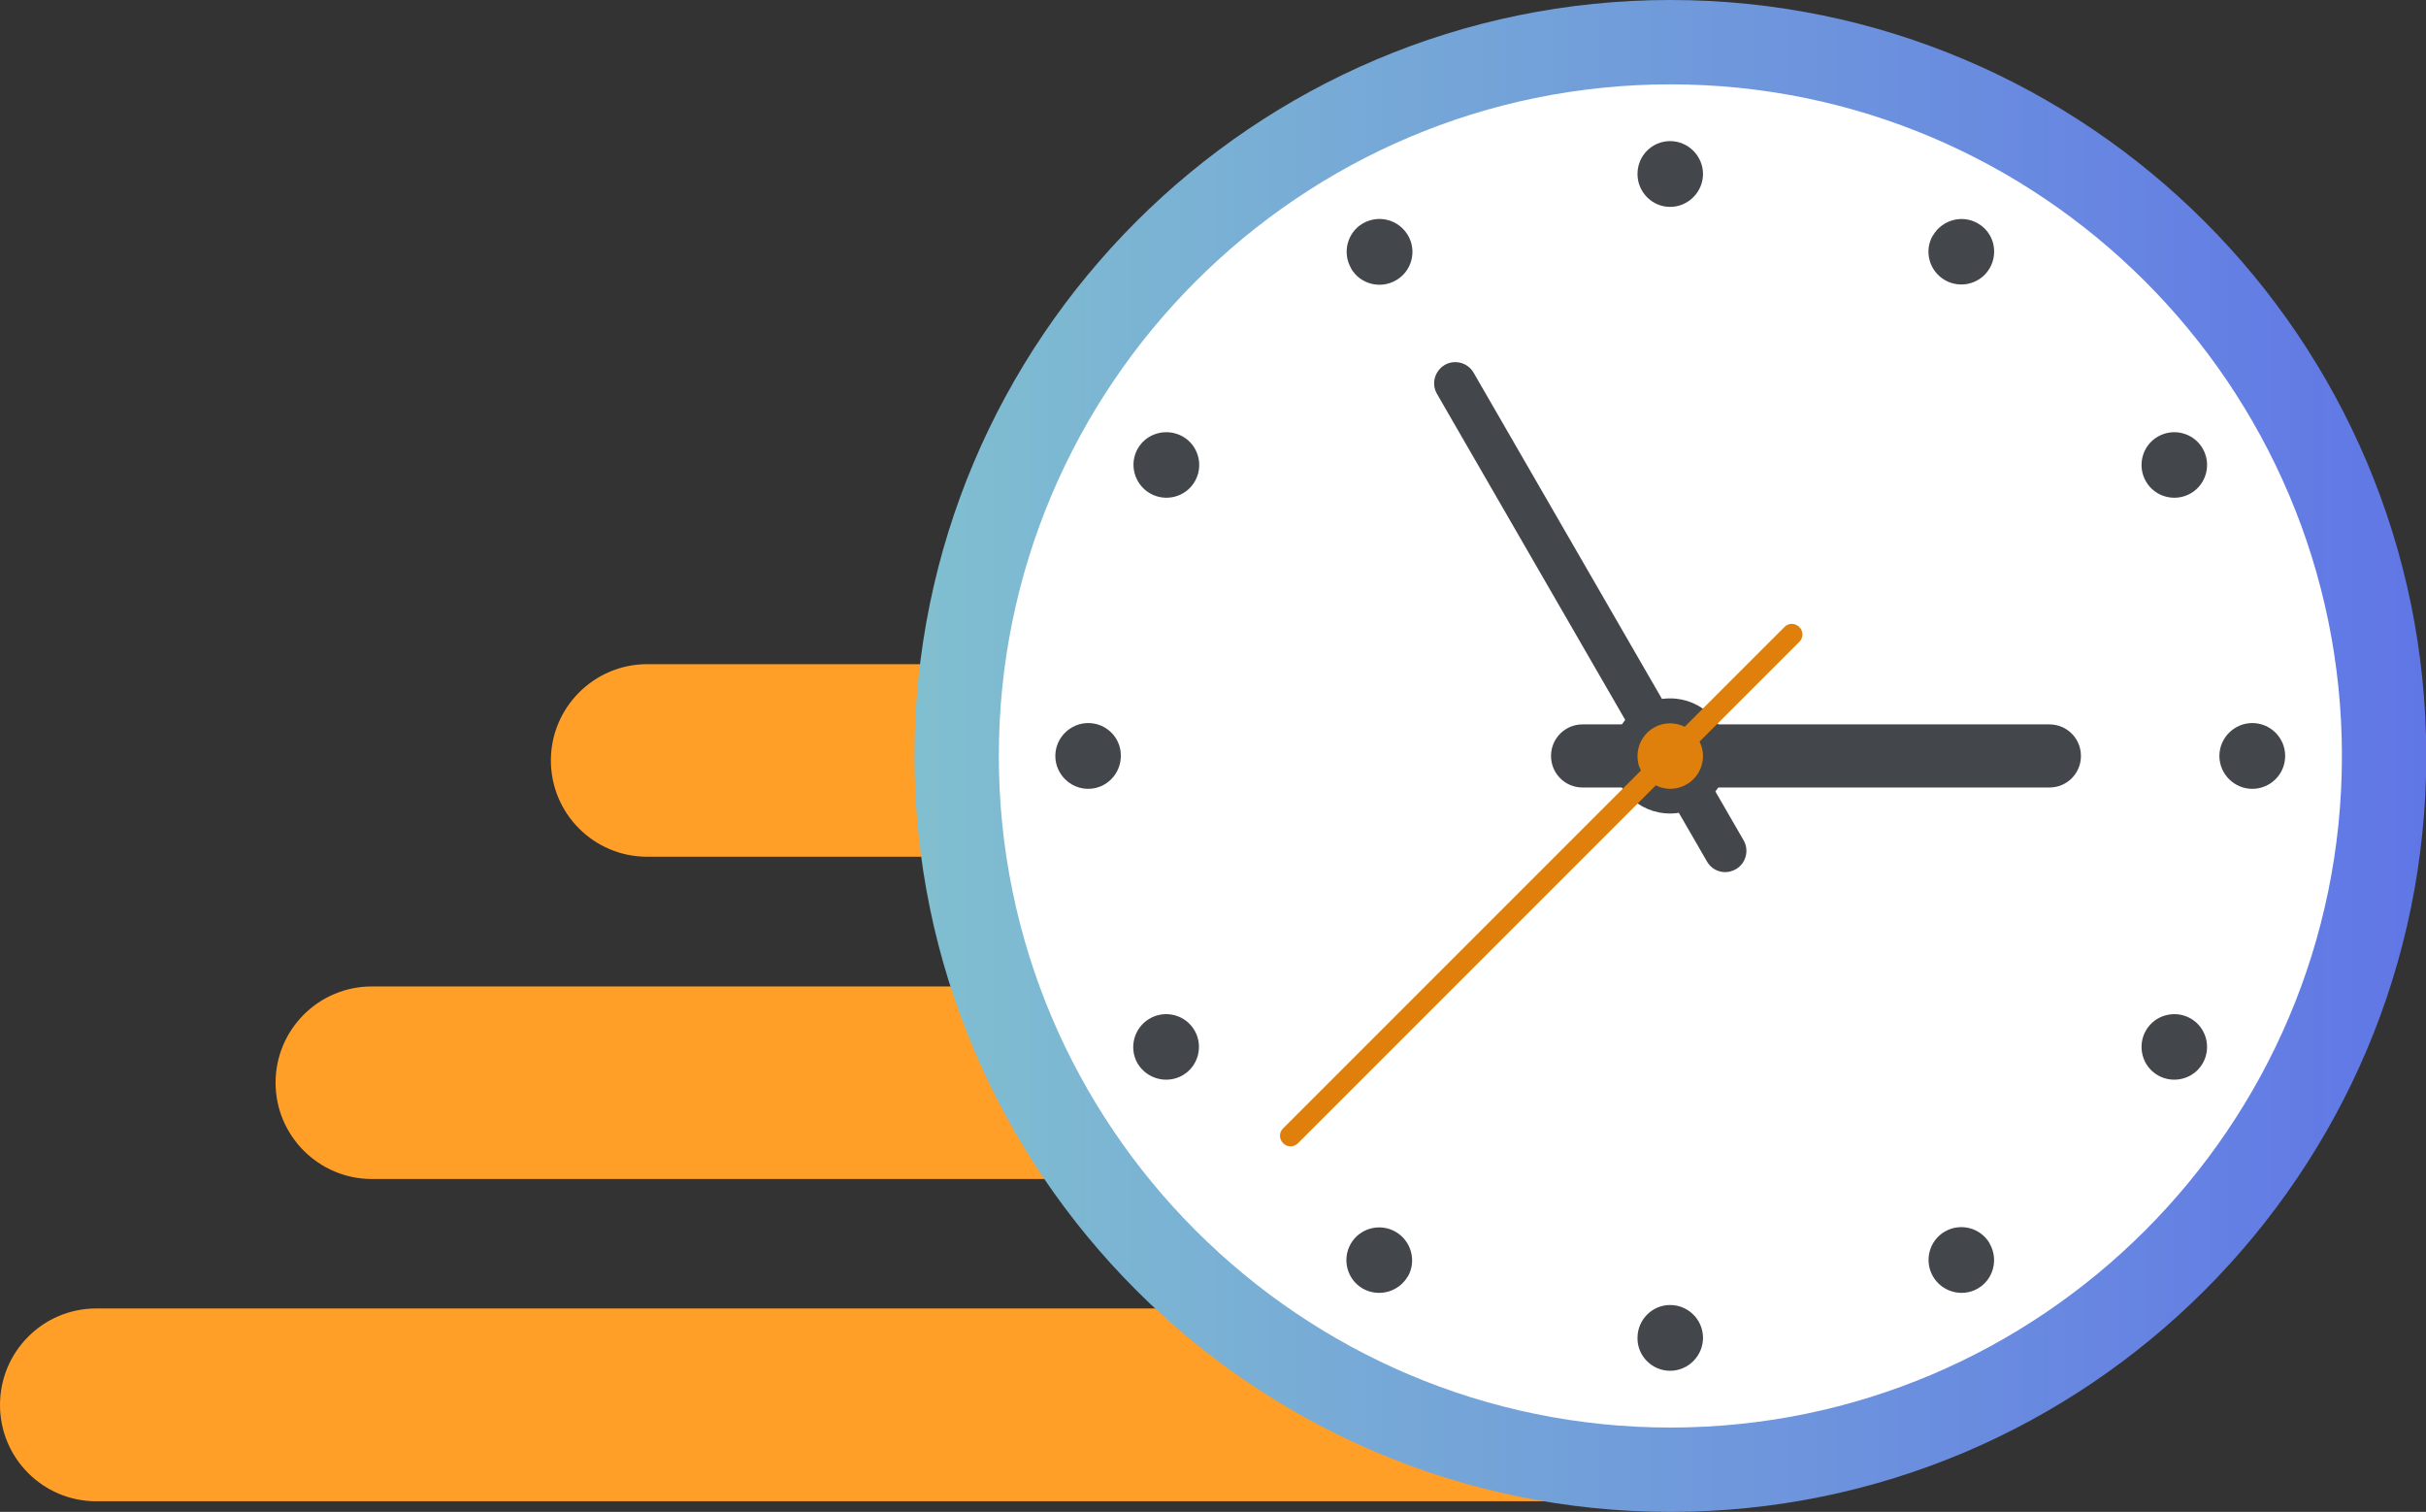
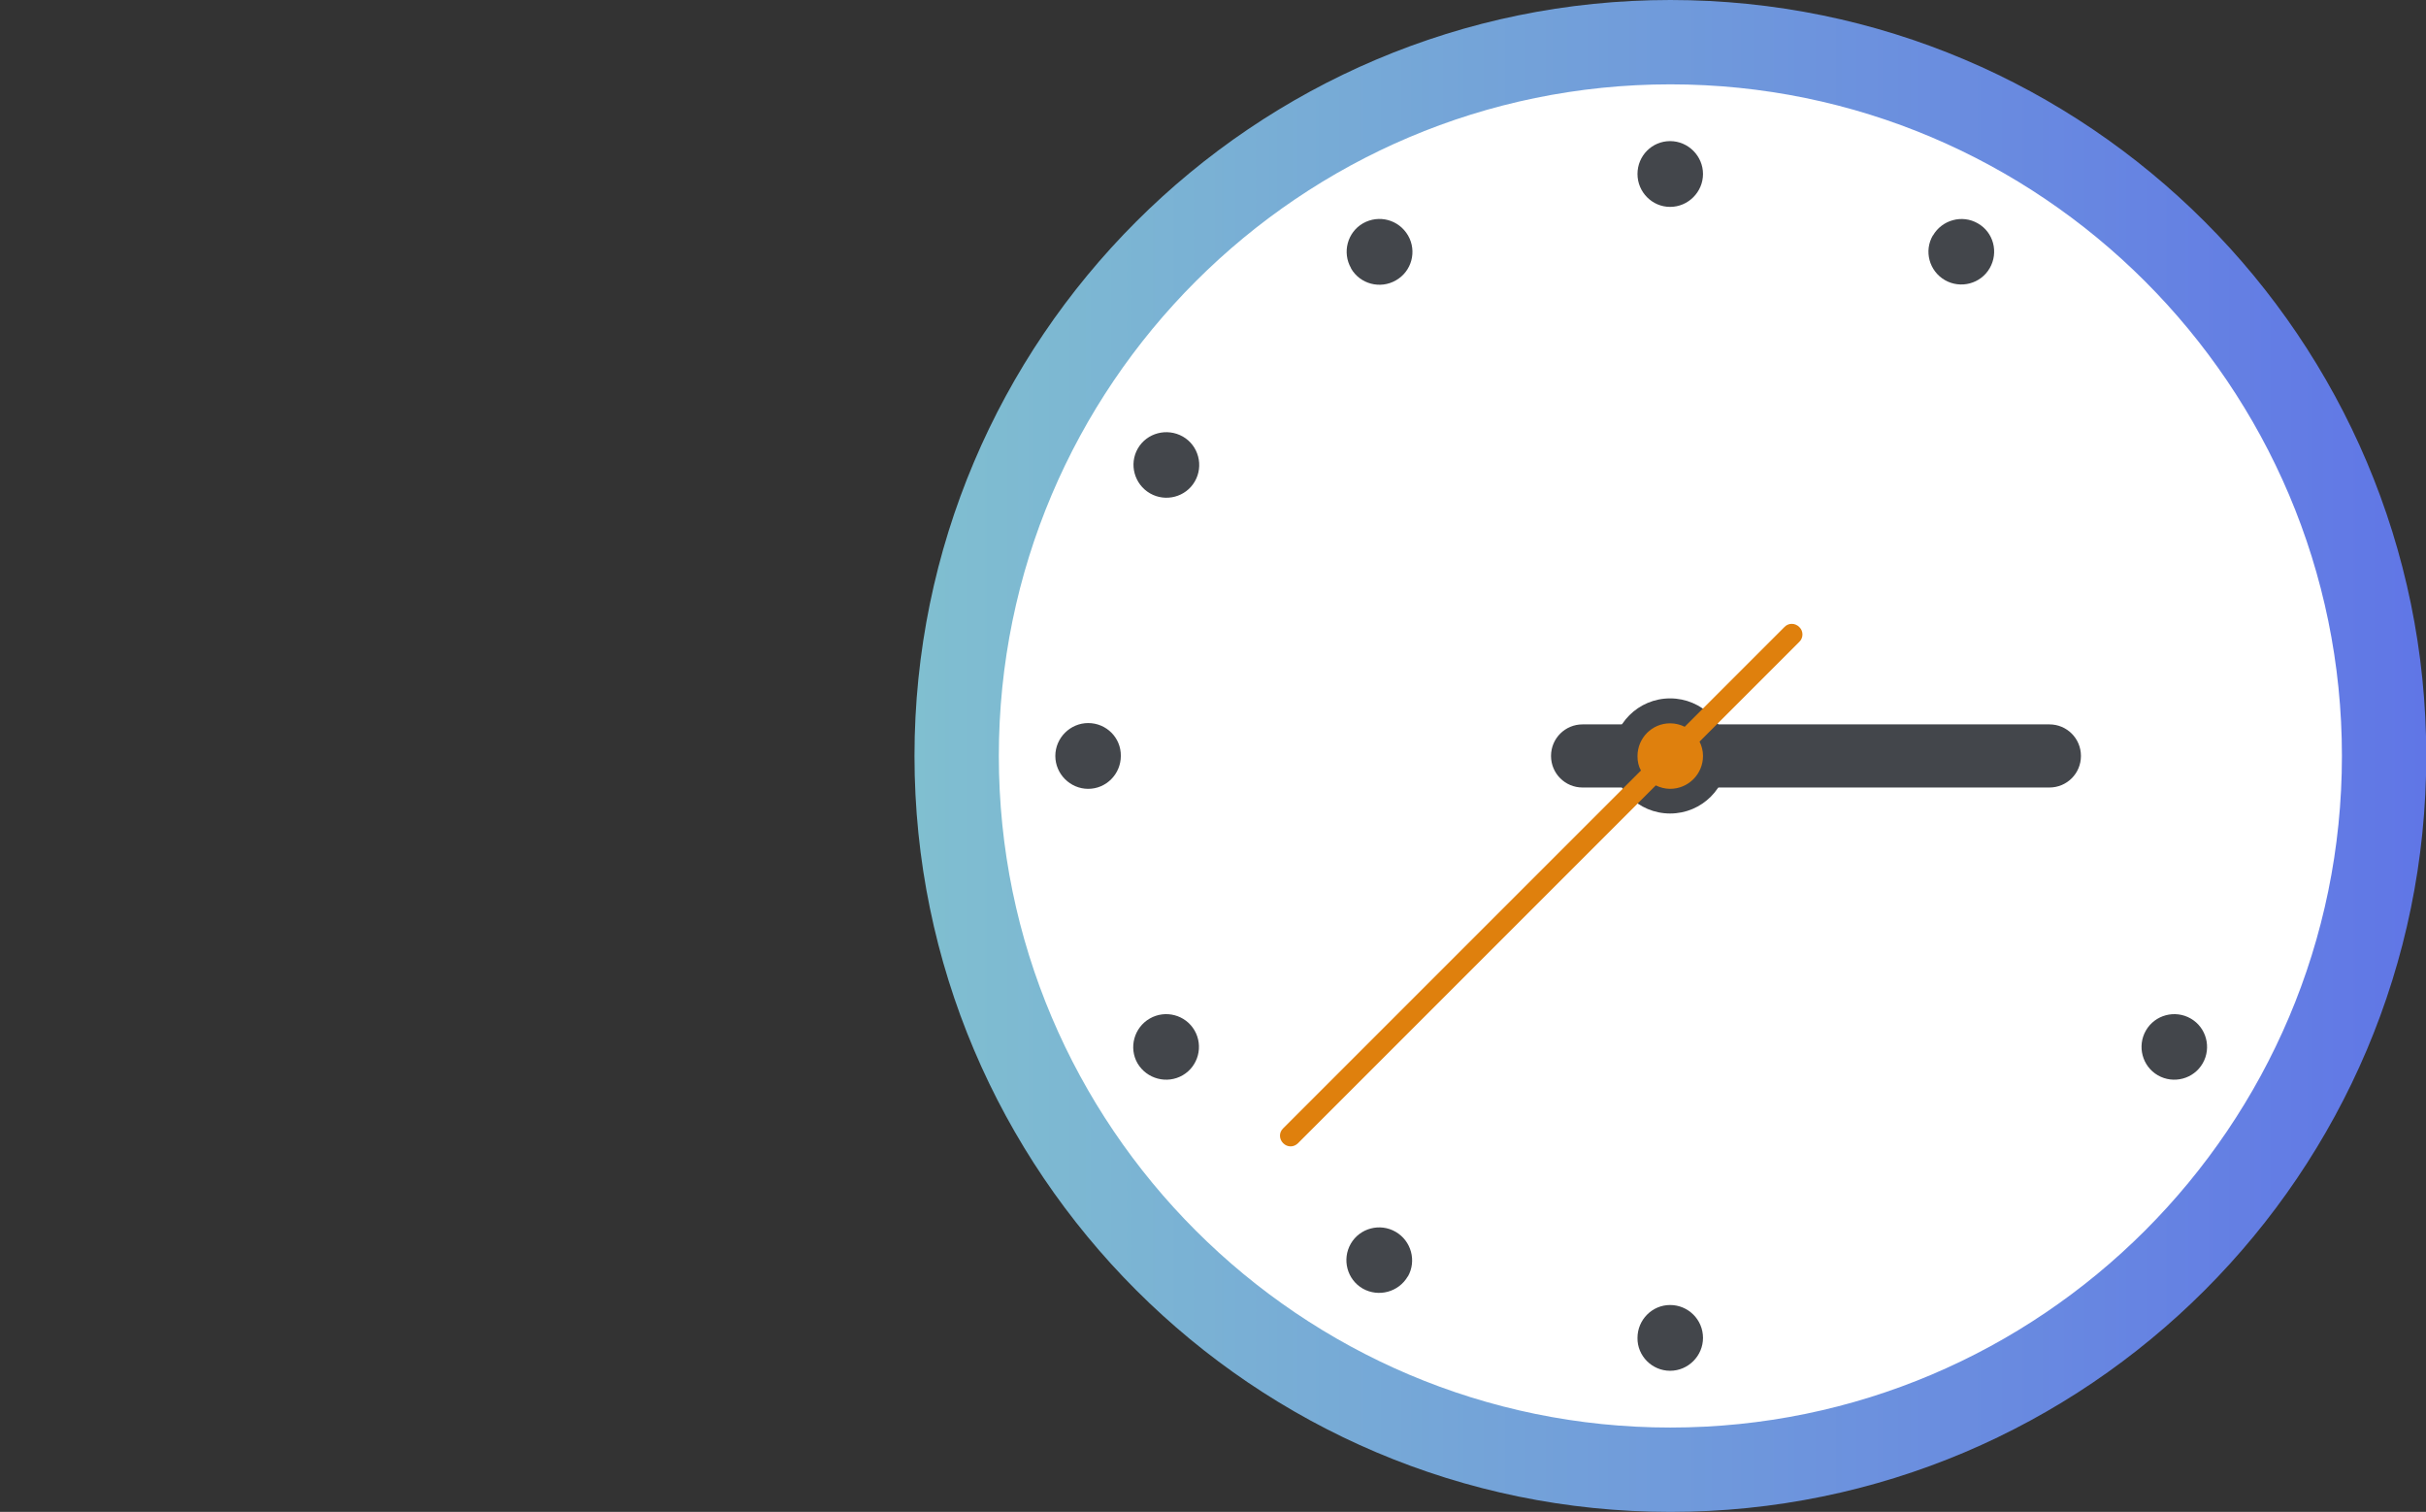
<svg xmlns="http://www.w3.org/2000/svg" viewBox="0 0 91.47 57">
  <rect x="0" y="0" width="91.47" height="57" fill="#333333" stroke="none" />
  <defs>
    <style>.e{fill:url(#d);}.f{fill:#ff9f28;}.g{fill:#fff;}.h{fill:#df800d;}.i{fill:#43464b;}</style>
    <linearGradient id="d" x1="34.48" y1="28.5" x2="91.47" y2="28.5" gradientTransform="matrix(1, 0, 0, 1, 0, 0)" gradientUnits="userSpaceOnUse">
      <stop offset="0" stop-color="#80bfd0" />
      <stop offset="1" stop-color="#6076e6" />
    </linearGradient>
  </defs>
  <g id="a" />
  <g id="b">
    <g id="c">
      <g>
-         <path class="f" d="M63.54,32.3H24.4c-2.01,0-3.63-1.63-3.63-3.63s1.63-3.63,3.63-3.63H63.54c2.01,0,3.63,1.63,3.63,3.63s-1.63,3.63-3.63,3.63Zm3.63,8.52c0-2.01-1.63-3.63-3.63-3.63H14.02c-2.01,0-3.63,1.63-3.63,3.63s1.63,3.63,3.63,3.63H63.54c2.01,0,3.63-1.63,3.63-3.63Zm0,12.15c0-2.01-1.63-3.64-3.63-3.64H3.63c-2.01,0-3.63,1.63-3.63,3.64s1.63,3.63,3.63,3.63H63.54c2.01,0,3.63-1.63,3.63-3.63Z" />
        <g>
          <g>
            <path class="g" d="M89.89,28.5c0,14.86-12.05,26.91-26.91,26.91s-26.91-12.05-26.91-26.91S48.12,1.59,62.98,1.59s26.91,12.04,26.91,26.91Z" />
            <path class="e" d="M62.98,57c-15.71,0-28.5-12.79-28.5-28.5S47.26,0,62.98,0s28.5,12.78,28.5,28.5-12.78,28.5-28.5,28.5Zm0-53.82c-13.96,0-25.32,11.36-25.32,25.32s11.36,25.32,25.32,25.32,25.32-11.36,25.32-25.32S76.94,3.18,62.98,3.18Z" />
          </g>
          <path class="i" d="M61.74,6.56c0-.69,.55-1.24,1.23-1.24s1.24,.56,1.24,1.24-.56,1.24-1.24,1.24c-.68,0-1.23-.56-1.23-1.24Z" />
          <path class="i" d="M50.94,10.11c-.34-.59-.14-1.35,.45-1.69,.6-.34,1.35-.14,1.7,.46,.34,.59,.14,1.35-.46,1.69-.59,.34-1.35,.14-1.69-.45Z" />
          <path class="i" d="M43.36,18.6c-.59-.34-.8-1.1-.46-1.69,.34-.59,1.1-.79,1.7-.45,.59,.34,.79,1.1,.45,1.69-.34,.59-1.1,.79-1.69,.45Z" />
          <path class="i" d="M41.03,29.74c-.68,0-1.24-.56-1.24-1.24s.56-1.24,1.24-1.24,1.24,.55,1.23,1.24c0,.68-.55,1.24-1.23,1.24Z" />
          <path class="i" d="M44.59,40.54c-.59,.34-1.35,.14-1.7-.45-.34-.59-.13-1.35,.46-1.69,.59-.34,1.35-.14,1.69,.45,.34,.59,.14,1.35-.45,1.69Z" />
          <path class="i" d="M53.08,48.12c-.34,.59-1.1,.8-1.7,.46-.59-.34-.79-1.1-.45-1.69,.34-.59,1.1-.79,1.69-.45,.59,.34,.8,1.1,.46,1.69Z" />
          <path class="i" d="M64.21,50.44c0,.68-.56,1.24-1.24,1.24-.68,0-1.24-.56-1.23-1.24,0-.68,.55-1.24,1.23-1.24s1.24,.55,1.24,1.24Z" />
-           <path class="i" d="M75.02,46.89c.34,.59,.14,1.35-.45,1.69-.59,.34-1.35,.13-1.69-.46-.34-.59-.14-1.35,.45-1.69,.59-.34,1.35-.14,1.69,.45Z" />
          <path class="i" d="M82.6,38.4c.59,.34,.79,1.1,.45,1.69-.34,.59-1.1,.79-1.69,.45-.59-.34-.79-1.1-.45-1.69,.34-.59,1.1-.79,1.69-.45Z" />
-           <path class="i" d="M84.92,27.26c.68,0,1.24,.55,1.24,1.24s-.56,1.24-1.24,1.24c-.68,0-1.24-.56-1.24-1.24s.56-1.24,1.24-1.24Z" />
-           <path class="i" d="M81.36,16.46c.59-.34,1.35-.14,1.69,.45,.34,.59,.14,1.35-.45,1.69-.59,.34-1.35,.14-1.69-.45s-.14-1.35,.45-1.69Z" />
          <path class="i" d="M72.88,8.88c.34-.59,1.1-.8,1.69-.46,.6,.34,.79,1.1,.45,1.69-.34,.59-1.1,.79-1.69,.45-.59-.34-.8-1.1-.45-1.69Z" />
          <path class="i" d="M60.8,28.5c0-1.2,.97-2.17,2.17-2.17s2.17,.97,2.17,2.17-.97,2.17-2.17,2.17-2.17-.97-2.17-2.17Z" />
-           <path class="i" d="M65.05,32.88c-.28,0-.54-.14-.69-.4l-10.18-17.63c-.22-.38-.09-.86,.29-1.09,.38-.22,.87-.09,1.09,.29l10.18,17.63c.22,.38,.09,.87-.29,1.09-.13,.07-.26,.11-.4,.11Z" />
          <path class="i" d="M77.27,29.69h-17.6c-.66,0-1.19-.53-1.19-1.19s.53-1.19,1.19-1.19h17.6c.66,0,1.19,.53,1.19,1.19s-.53,1.19-1.19,1.19Z" />
          <path class="h" d="M67.84,23.64c-.16-.16-.41-.16-.56,0l-3.76,3.76c-.16-.08-.35-.13-.55-.13-.68,0-1.23,.55-1.23,1.24,0,.2,.04,.38,.13,.54l-13.49,13.49c-.16,.15-.16,.4,0,.56,.08,.08,.18,.12,.28,.12s.2-.04,.28-.12l13.49-13.49c.16,.08,.35,.13,.54,.13,.68,0,1.24-.55,1.24-1.24,0-.2-.05-.38-.13-.54l3.76-3.76c.16-.15,.16-.41,0-.56Z" />
        </g>
      </g>
    </g>
  </g>
</svg>